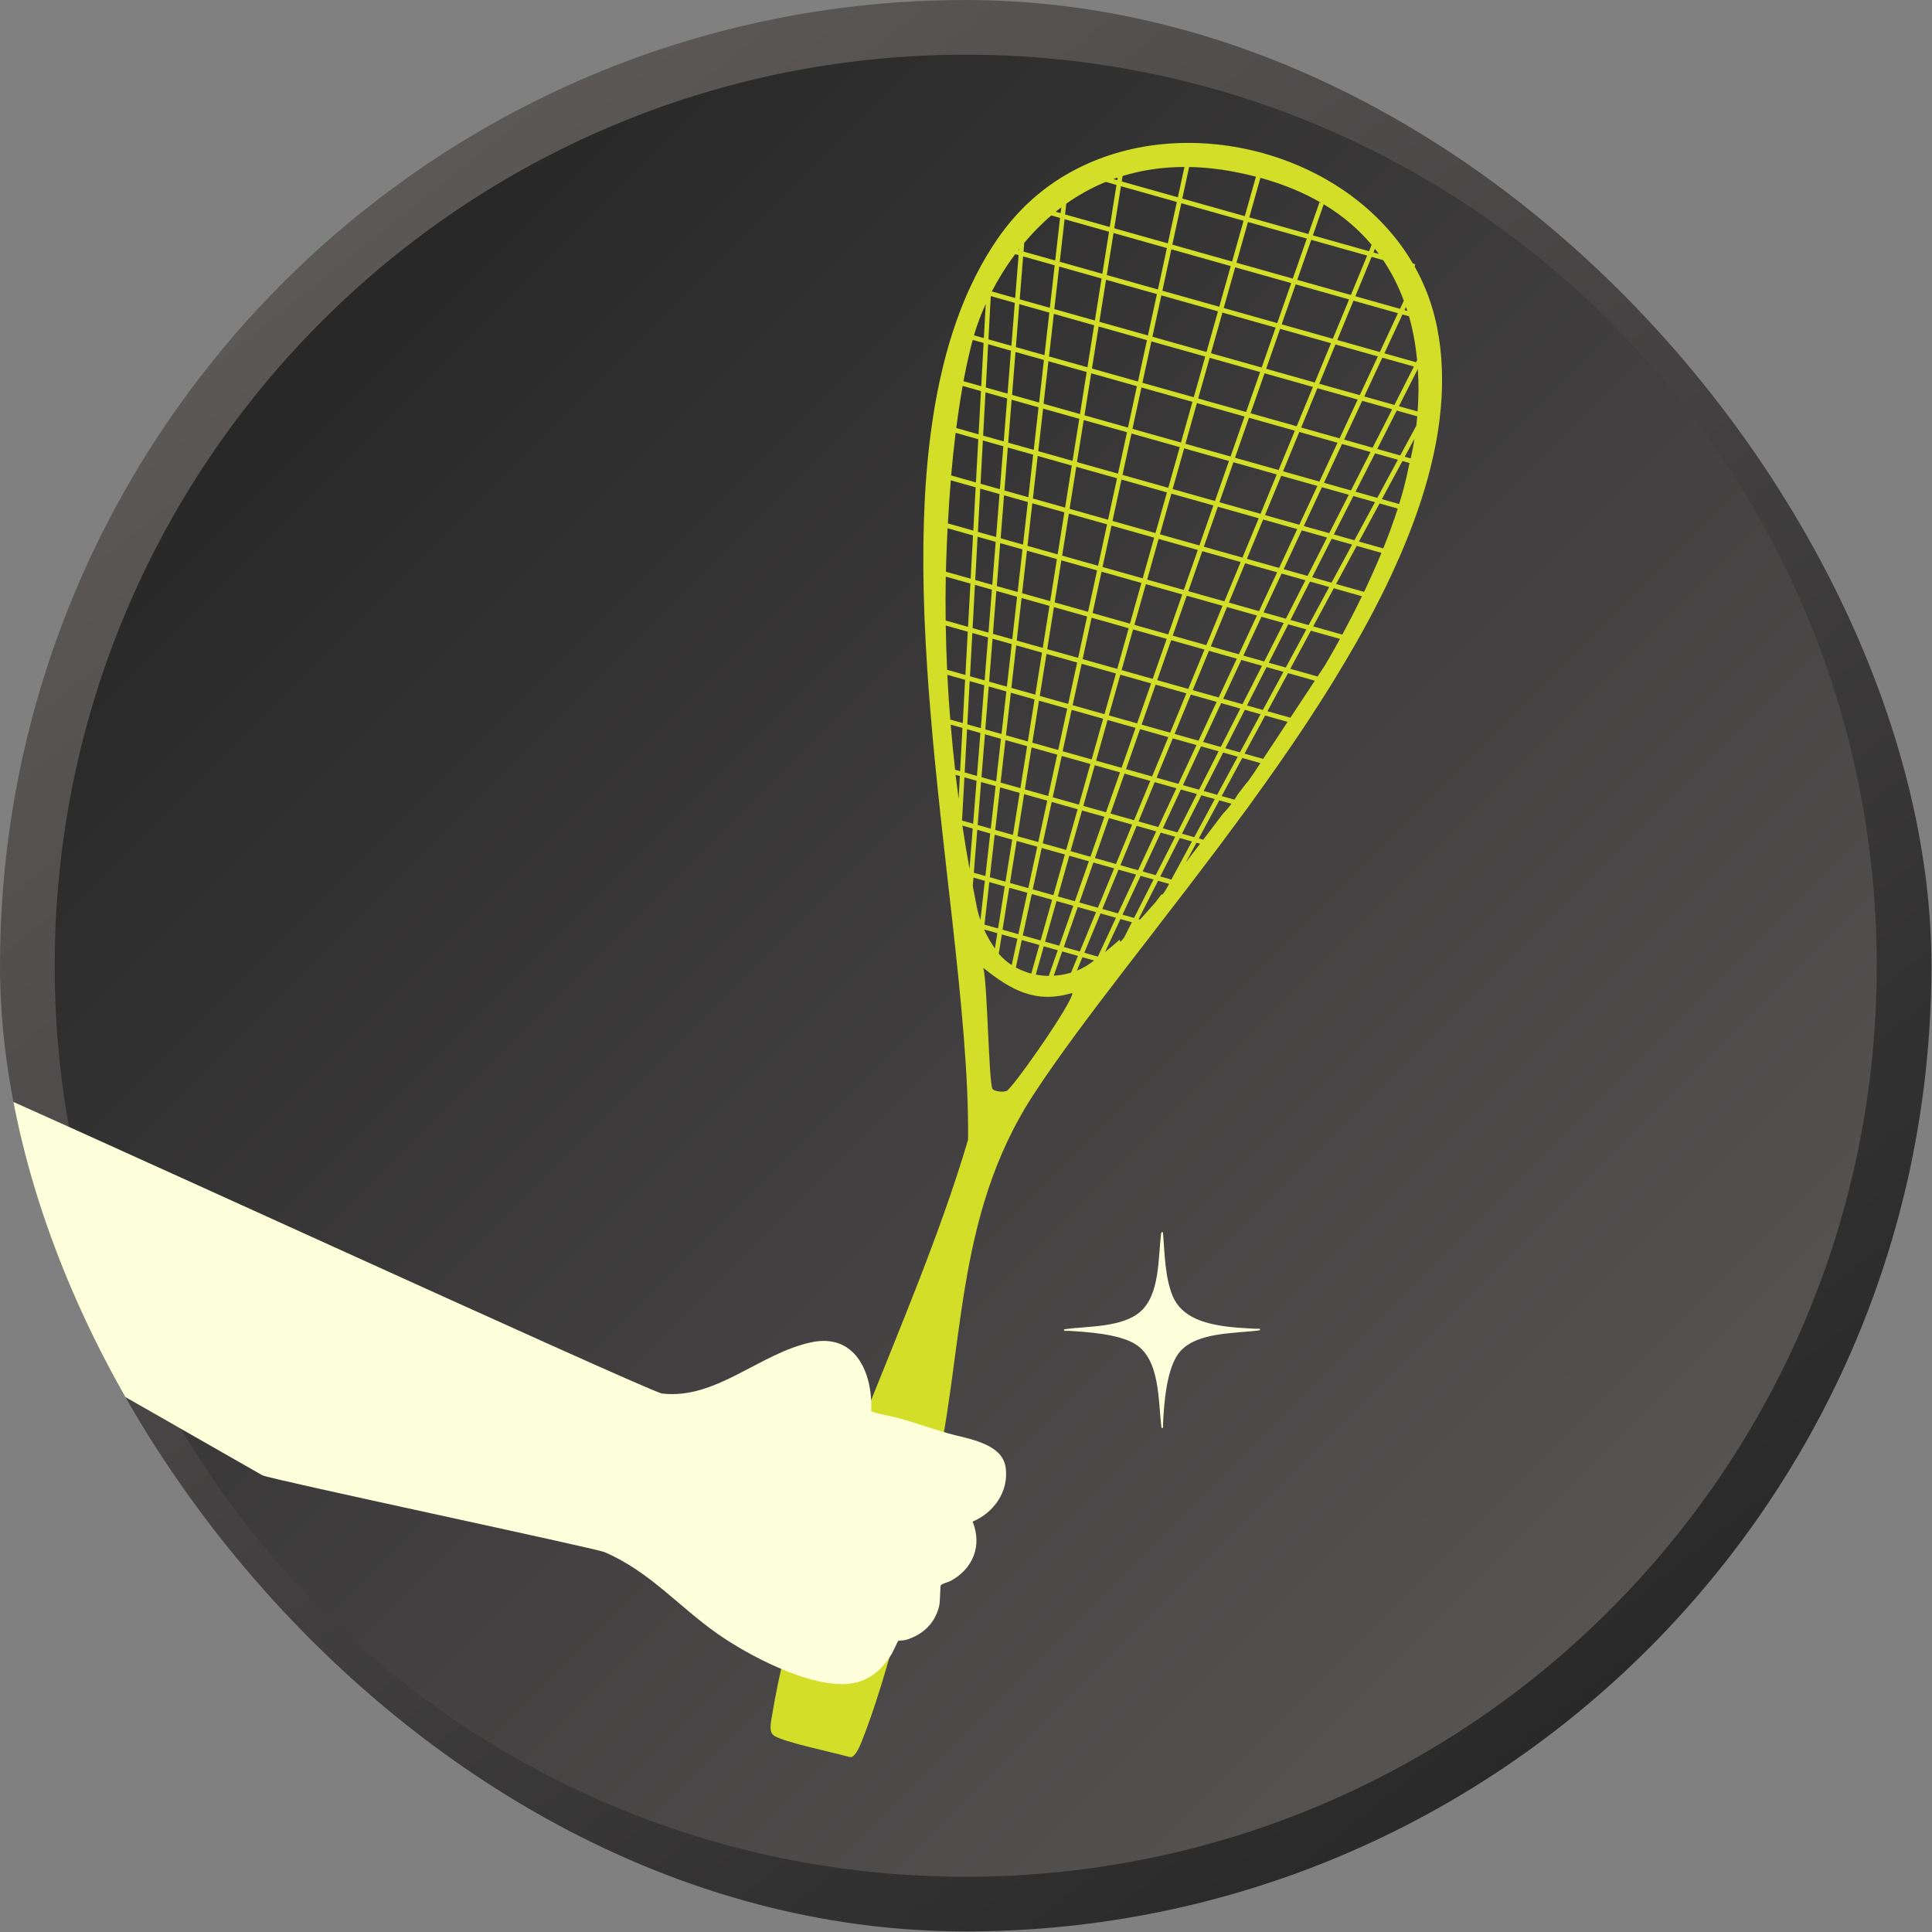
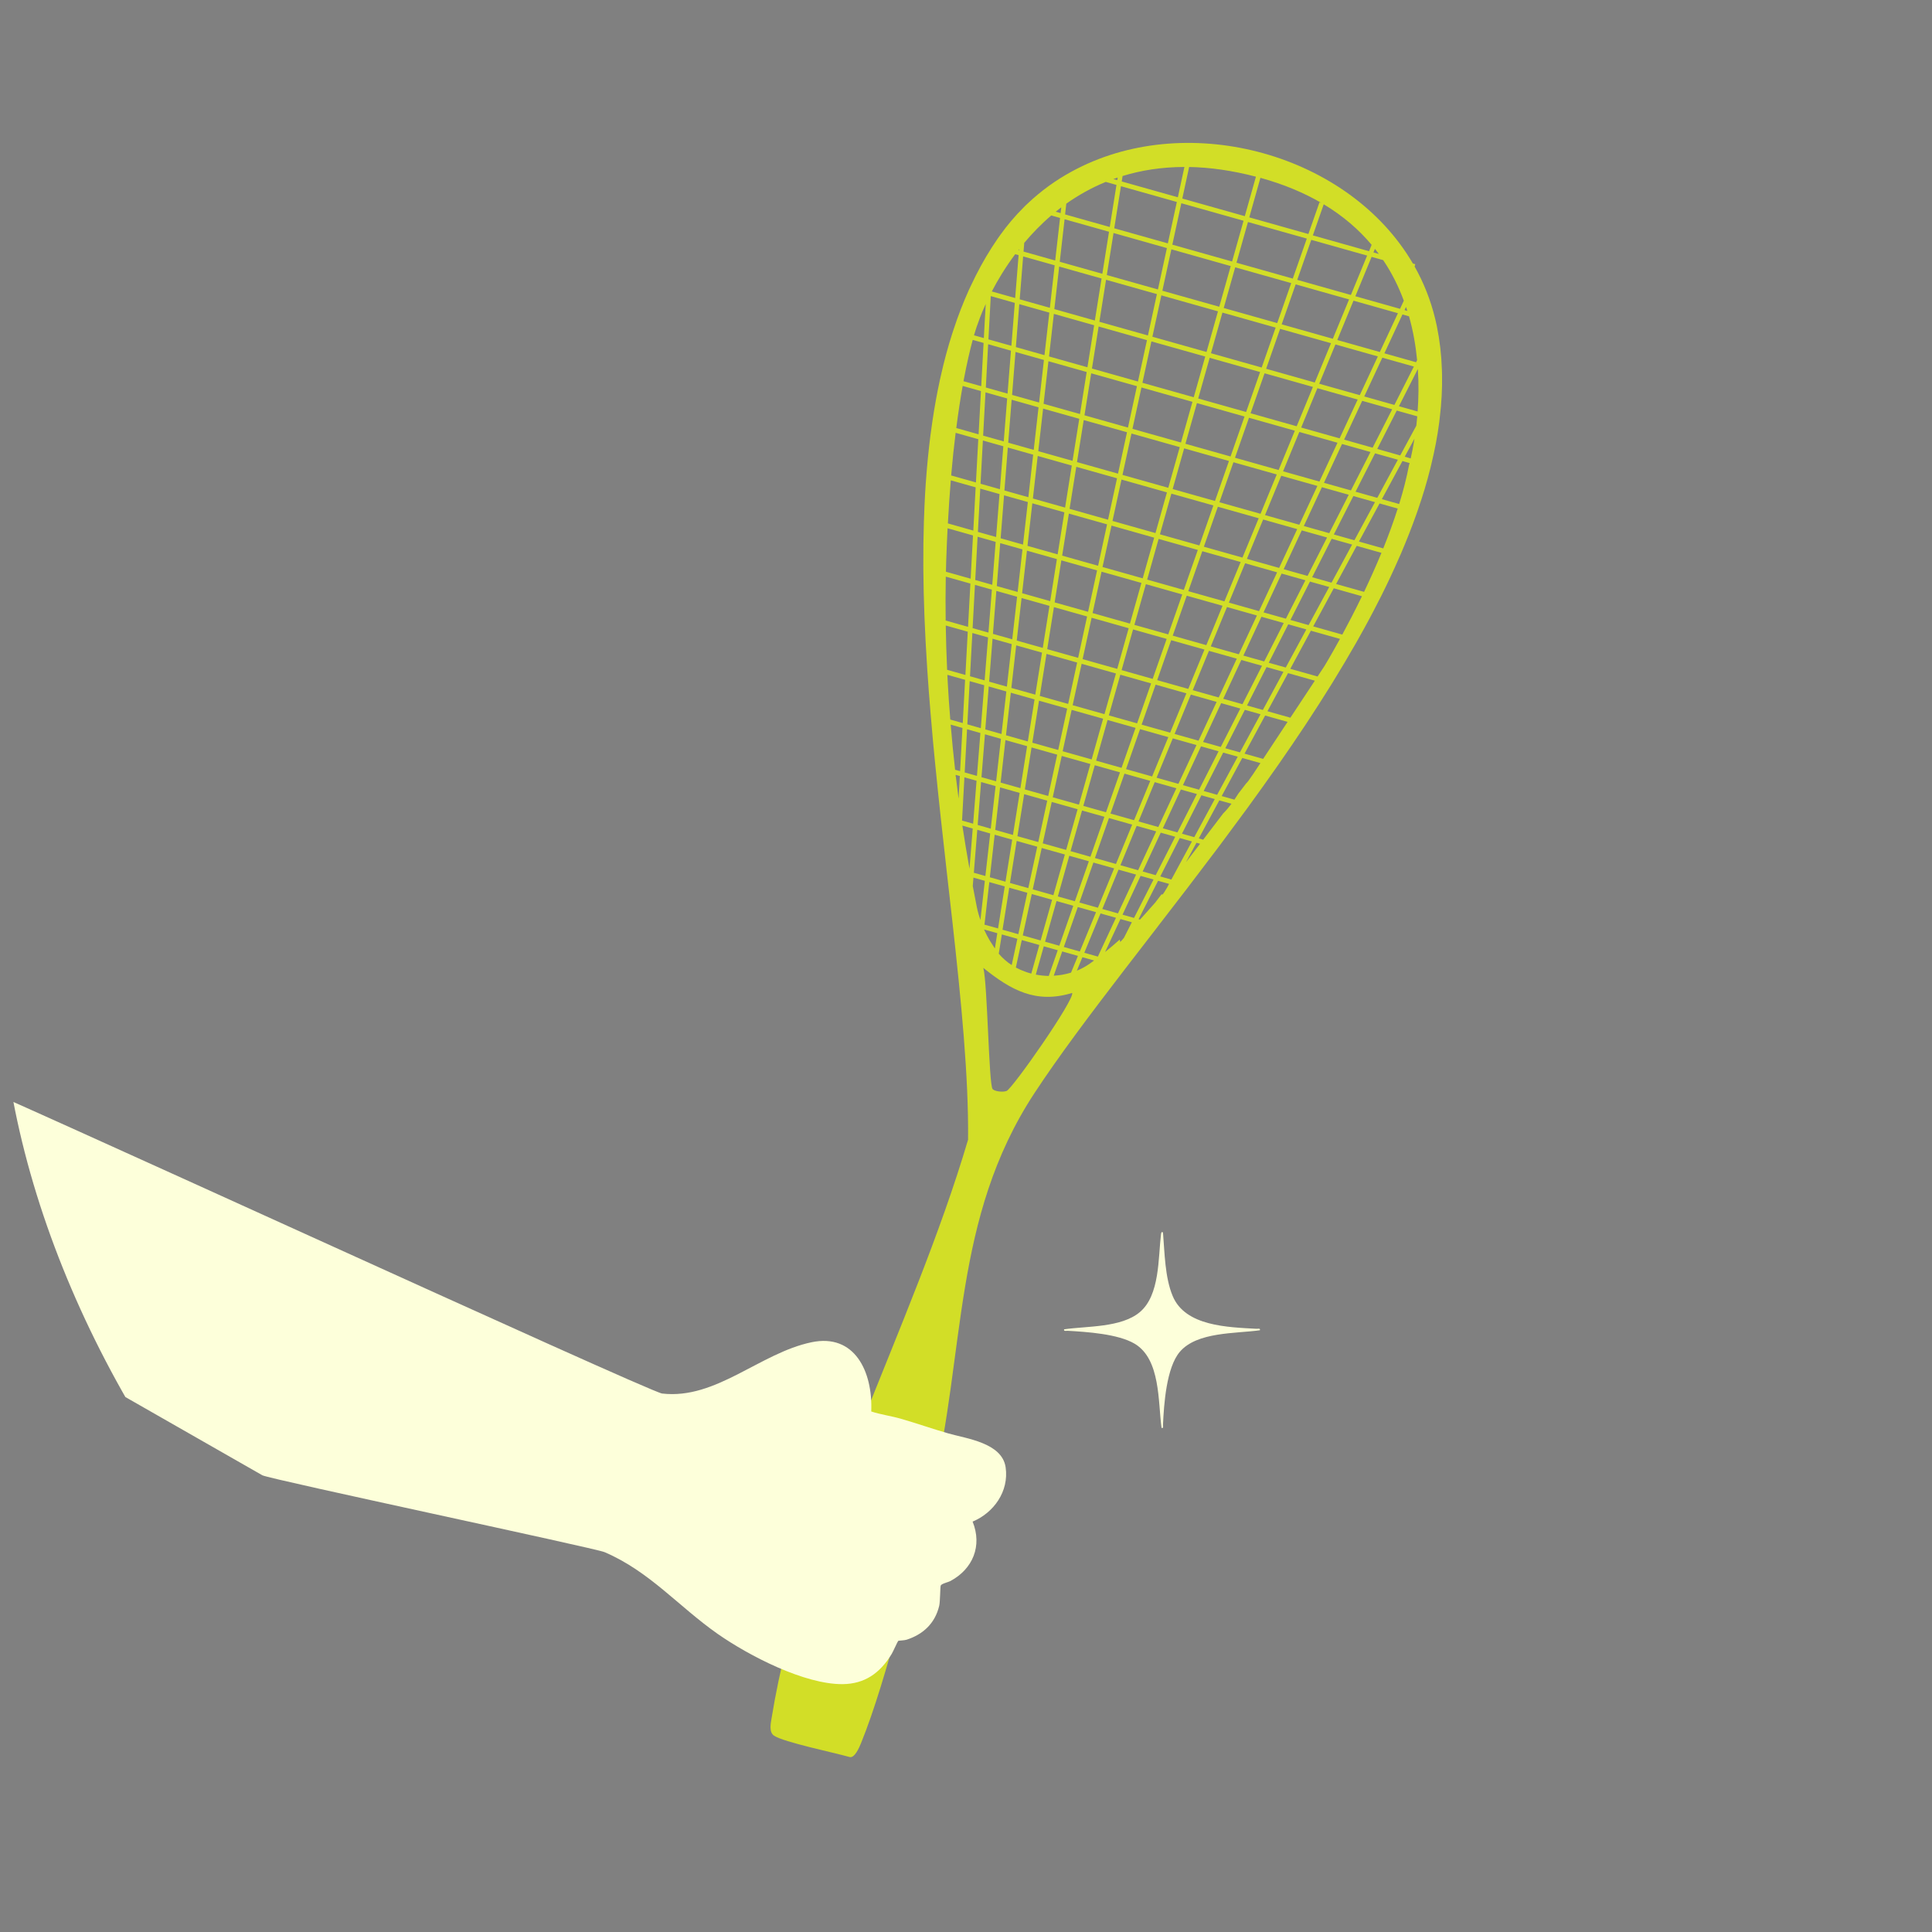
<svg xmlns="http://www.w3.org/2000/svg" width="69" height="69" viewBox="0 0 69 69" fill="none">
  <rect x="0" y="0" width="69" height="69" fill="#808080" stroke="none" />
  <g clip-path="url(#clip0_8388_57)">
-     <path d="M34.49 0.977C52.999 0.977 68.003 15.982 68.003 34.49C68.003 52.999 52.999 68.003 34.49 68.003C15.982 68.003 0.977 52.999 0.977 34.49C0.977 15.981 15.981 0.977 34.49 0.977Z" fill="url(#paint0_linear_8388_57)" stroke="url(#paint1_linear_8388_57)" stroke-width="1.953" />
    <g clip-path="url(#clip1_8388_57)">
-       <path d="M51.079 16.745C51.093 16.689 51.107 16.634 51.119 16.579C51.241 16.078 51.337 15.582 51.4 15.09C51.409 15.033 51.415 14.976 51.42 14.919C51.483 14.397 51.512 13.884 51.501 13.375C51.5 13.316 51.5 13.256 51.496 13.197C51.48 12.678 51.421 12.168 51.319 11.665C51.312 11.635 51.307 11.603 51.299 11.573C51.286 11.509 51.271 11.446 51.256 11.384C51.095 10.716 50.844 10.091 50.522 9.518L50.545 9.436L50.461 9.412C48.183 5.509 42.516 3.947 38.459 6.029C38.399 6.058 38.338 6.091 38.277 6.125C37.71 6.433 37.177 6.817 36.692 7.278C36.643 7.323 36.596 7.368 36.552 7.415C36.255 7.71 35.979 8.036 35.725 8.39C35.654 8.489 35.585 8.589 35.518 8.692C35.484 8.741 35.452 8.792 35.419 8.842C35.144 9.271 34.898 9.725 34.677 10.199C34.652 10.25 34.627 10.303 34.603 10.355C34.398 10.81 34.216 11.28 34.056 11.769C34.037 11.822 34.02 11.877 34.003 11.931C33.852 12.401 33.721 12.888 33.609 13.389C33.594 13.443 33.584 13.498 33.571 13.555C33.465 14.04 33.375 14.537 33.3 15.047C33.291 15.103 33.283 15.159 33.276 15.217C33.204 15.713 33.149 16.221 33.104 16.737C33.099 16.794 33.095 16.851 33.09 16.91C33.048 17.416 33.02 17.931 33.003 18.454C32.999 18.511 32.998 18.569 32.996 18.629C32.98 19.144 32.973 19.666 32.976 20.192C32.977 20.25 32.977 20.308 32.977 20.369C32.981 20.89 32.994 21.417 33.014 21.948C33.017 22.007 33.018 22.067 33.021 22.126C33.043 22.654 33.07 23.185 33.105 23.718C33.109 23.778 33.112 23.839 33.116 23.898C33.151 24.432 33.191 24.966 33.237 25.501C33.241 25.56 33.246 25.62 33.253 25.682C33.297 26.218 33.346 26.756 33.4 27.29C33.407 27.351 33.412 27.412 33.419 27.473C33.472 28.013 33.528 28.552 33.586 29.088C33.593 29.148 33.599 29.21 33.606 29.271C33.666 29.814 33.726 30.355 33.786 30.89C33.793 30.95 33.8 31.011 33.806 31.073C33.869 31.617 33.929 32.158 33.989 32.693C33.996 32.753 34.003 32.815 34.01 32.875C34.33 35.761 34.597 38.45 34.574 40.704C32.571 47.477 28.705 54.315 27.558 61.355C27.526 61.553 27.457 61.864 27.645 61.989C27.994 62.221 29.768 62.588 30.345 62.751C30.52 62.8 30.687 62.414 30.751 62.255C31.679 59.983 32.689 55.731 33.293 53.23C34.492 48.277 34.01 43.522 36.936 39.053C37.809 37.722 38.936 36.225 40.175 34.613C40.211 34.565 40.249 34.517 40.287 34.468C40.611 34.047 40.943 33.617 41.281 33.18C41.317 33.131 41.355 33.082 41.392 33.034C41.719 32.61 42.051 32.18 42.385 31.745C42.421 31.697 42.458 31.649 42.495 31.6C42.82 31.175 43.149 30.743 43.476 30.308C43.512 30.26 43.55 30.21 43.586 30.162C43.905 29.734 44.226 29.301 44.545 28.866C44.581 28.817 44.615 28.768 44.651 28.719C44.965 28.287 45.276 27.852 45.583 27.413C45.618 27.364 45.653 27.314 45.687 27.265C45.99 26.829 46.29 26.39 46.583 25.949C46.615 25.9 46.648 25.849 46.681 25.8C46.972 25.359 47.256 24.916 47.532 24.472C47.563 24.422 47.595 24.371 47.625 24.321C47.9 23.873 48.167 23.425 48.422 22.977C48.451 22.927 48.48 22.875 48.508 22.825C48.764 22.372 49.009 21.917 49.238 21.462C49.265 21.411 49.291 21.358 49.318 21.308C49.55 20.844 49.767 20.382 49.967 19.922C49.991 19.869 50.014 19.817 50.037 19.765C50.239 19.291 50.425 18.82 50.59 18.352C50.61 18.298 50.629 18.245 50.646 18.191C50.814 17.704 50.96 17.222 51.079 16.745ZM41.834 31.413L41.438 31.302L42.135 29.93L42.569 30.052L41.834 31.413ZM35.67 34.061L35.78 33.373L36.335 33.529L36.132 34.467C35.959 34.355 35.804 34.219 35.67 34.061ZM39.493 6.497L39.874 6.605L39.634 8.107L38.039 7.658L38.082 7.274C38.502 6.977 38.97 6.711 39.491 6.497L39.493 6.497ZM49.399 9.29C49.714 9.755 49.953 10.244 50.136 10.739L50.001 11.03L48.406 10.58L48.986 9.174L49.399 9.29ZM37.278 33.797L37.777 33.937L37.456 34.855C37.3 34.853 37.146 34.836 36.993 34.807L37.278 33.797ZM37.324 33.633L37.733 32.18L38.332 32.349L37.832 33.776L37.324 33.633ZM38.309 25.186L38.63 23.707L39.855 24.053L39.445 25.506L38.309 25.186ZM39.397 25.669L38.988 27.122L37.952 26.83L38.273 25.352L39.397 25.669ZM38.665 23.541L38.986 22.062L40.31 22.436L39.901 23.889L38.667 23.541L38.665 23.541ZM40.765 20.819L40.355 22.272L39.021 21.895L39.341 20.417L40.766 20.819L40.765 20.819ZM39.376 20.25L39.697 18.772L41.221 19.202L40.811 20.655L39.376 20.25ZM40.468 22.48L41.667 22.818L41.167 24.246L40.057 23.933L40.466 22.48L40.468 22.48ZM40.514 22.316L40.924 20.863L42.223 21.23L41.723 22.657L40.512 22.316L40.514 22.316ZM40.97 20.7L41.379 19.247L42.779 19.641L42.279 21.069L40.968 20.699L40.97 20.7ZM41.426 19.083L41.835 17.63L43.335 18.052L42.835 19.48L41.424 19.082L41.426 19.083ZM41.881 17.466L42.291 16.013L43.892 16.464L43.392 17.892L41.881 17.466ZM41.722 17.421L40.089 16.961L40.41 15.483L42.134 15.969L41.724 17.422L41.722 17.421ZM41.676 17.585L41.267 19.038L39.732 18.605L40.053 17.127L41.676 17.585ZM39.573 18.561L38.199 18.173L38.439 16.672L39.894 17.082L39.573 18.561ZM39.538 18.727L39.218 20.206L37.934 19.844L38.174 18.343L39.538 18.727ZM39.181 20.372L38.86 21.85L37.666 21.514L37.905 20.012L39.181 20.372ZM38.825 22.017L38.505 23.495L37.401 23.184L37.64 21.683L38.825 22.017ZM38.469 23.662L38.149 25.14L37.135 24.855L37.375 23.354L38.469 23.662ZM38.114 25.307L37.793 26.785L36.869 26.525L37.108 25.024L38.114 25.307ZM37.757 26.952L37.436 28.428L36.602 28.193L36.841 26.694L37.757 26.952ZM37.917 26.997L38.943 27.286L38.534 28.738L37.598 28.474L37.919 26.998L37.917 26.997ZM39.1 27.331L40 27.584L39.5 29.01L38.69 28.782L39.099 27.33L39.1 27.331ZM39.147 27.167L39.556 25.714L40.556 25.996L40.055 27.423L39.145 27.166L39.147 27.167ZM39.602 25.55L40.012 24.097L41.111 24.407L40.611 25.834L39.601 25.55L39.602 25.55ZM41.272 24.452L42.371 24.762L41.791 26.167L40.772 25.88L41.272 24.452ZM41.328 24.291L41.828 22.864L43.017 23.199L42.438 24.604L41.329 24.291L41.328 24.291ZM41.883 22.702L42.383 21.275L43.662 21.635L43.083 23.041L41.883 22.702ZM42.439 21.114L42.939 19.686L44.309 20.072L43.729 21.477L42.441 21.114L42.439 21.114ZM42.995 19.525L43.495 18.098L44.954 18.509L44.374 19.914L42.997 19.526L42.995 19.525ZM43.551 17.937L44.051 16.509L45.598 16.945L45.019 18.35L43.551 17.937ZM44.107 16.348L44.607 14.92L46.245 15.382L45.665 16.787L44.108 16.348L44.107 16.348ZM43.948 16.303L42.337 15.849L42.747 14.396L44.448 14.876L43.948 16.303ZM42.793 14.232L43.203 12.779L45.004 13.287L44.504 14.714L42.793 14.232ZM43.249 12.615L43.658 11.164L45.559 11.7L45.06 13.126L43.249 12.615ZM43.09 12.571L41.157 12.026L41.477 10.549L43.499 11.119L43.09 12.571ZM43.044 12.734L42.634 14.187L40.801 13.671L41.121 12.193L43.044 12.734ZM42.588 14.351L42.178 15.804L40.445 15.316L40.766 13.838L42.59 14.352L42.588 14.351ZM40.286 15.271L38.731 14.832L38.971 13.332L40.605 13.792L40.285 15.27L40.286 15.271ZM40.25 15.437L39.929 16.916L38.464 16.503L38.704 15.002L40.25 15.437ZM38.305 16.458L37.081 16.113L37.254 14.593L38.545 14.957L38.305 16.458ZM38.278 16.627L38.039 18.128L36.889 17.804L37.061 16.284L38.278 16.627ZM38.013 18.298L37.773 19.799L36.696 19.495L36.869 17.975L38.013 18.298ZM37.746 19.968L37.507 21.469L36.504 21.186L36.677 19.666L37.746 19.968ZM37.481 21.638L37.242 23.139L36.312 22.877L36.485 21.358L37.48 21.638L37.481 21.638ZM37.215 23.308L36.975 24.809L36.12 24.569L36.293 23.049L37.215 23.308ZM36.948 24.979L36.708 26.48L35.928 26.26L36.101 24.74L36.948 24.979ZM36.683 26.649L36.443 28.148L35.736 27.949L35.909 26.431L36.683 26.649ZM36.416 28.318L36.177 29.819L35.544 29.64L35.717 28.121L36.416 28.318ZM36.577 28.363L37.401 28.595L37.081 30.073L36.337 29.864L36.577 28.363ZM37.56 28.64L38.486 28.901L38.077 30.354L37.241 30.119L37.562 28.64L37.56 28.64ZM38.645 28.946L39.444 29.171L38.944 30.599L38.234 30.398L38.644 28.945L38.645 28.946ZM39.605 29.216L40.435 29.451L39.856 30.856L39.105 30.644L39.605 29.216ZM39.66 29.055L40.16 27.63L41.081 27.889L40.502 29.293L39.662 29.056L39.66 29.055ZM40.216 27.468L40.716 26.041L41.726 26.326L41.147 27.731L40.217 27.469L40.216 27.468ZM41.885 26.37L42.732 26.609L42.086 27.995L41.306 27.776L41.885 26.37ZM41.95 26.212L42.53 24.807L43.451 25.067L42.805 26.453L41.95 26.212ZM42.597 24.649L43.176 23.244L44.171 23.524L43.525 24.91L42.595 24.648L42.597 24.649ZM43.242 23.085L43.821 21.68L44.89 21.982L44.244 23.368L43.242 23.085ZM43.888 21.522L44.468 20.117L45.611 20.44L44.965 21.826L43.888 21.522ZM44.533 19.959L45.112 18.554L46.329 18.897L45.683 20.283L44.533 19.959ZM45.179 18.396L45.759 16.991L47.05 17.355L46.404 18.741L45.179 18.396ZM45.824 16.832L46.404 15.427L47.768 15.812L47.122 17.198L45.822 16.832L45.824 16.832ZM46.471 15.269L47.05 13.864L48.489 14.27L47.843 15.656L46.471 15.269ZM46.31 15.224L44.663 14.759L45.163 13.332L46.89 13.819L46.31 15.224ZM45.219 13.171L45.718 11.745L47.536 12.257L46.956 13.661L45.22 13.171L45.219 13.171ZM45.774 11.584L46.274 10.156L48.181 10.694L47.601 12.099L45.776 11.584L45.774 11.584ZM45.615 11.539L43.704 11L44.114 9.547L46.115 10.111L45.615 11.539ZM44.16 9.383L44.57 7.929L46.672 8.521L46.171 9.95L44.16 9.383ZM44.001 9.339L41.869 8.738L42.19 7.258L44.413 7.884L44.003 9.339L44.001 9.339ZM43.955 9.502L43.545 10.955L41.513 10.383L41.834 8.904L43.956 9.503L43.955 9.502ZM41.355 10.338L39.529 9.823L39.769 8.322L41.675 8.86L41.355 10.338ZM41.318 10.504L40.998 11.981L39.263 11.492L39.502 9.992L41.318 10.504ZM40.963 12.148L40.642 13.626L38.998 13.162L39.237 11.661L40.963 12.148ZM38.837 13.117L37.465 12.73L37.638 11.21L39.077 11.616L38.837 13.117ZM38.81 13.286L38.571 14.787L37.271 14.421L37.444 12.901L38.809 13.286L38.81 13.286ZM37.112 14.376L36.146 14.104L36.268 12.57L37.283 12.856L37.111 14.376L37.112 14.376ZM37.091 14.547L36.919 16.067L36.008 15.81L36.13 14.276L37.09 14.547L37.091 14.547ZM36.899 16.238L36.727 17.758L35.872 17.517L35.994 15.983L36.898 16.238L36.899 16.238ZM36.709 17.93L36.536 19.45L35.737 19.224L35.859 17.69L36.709 17.93ZM36.517 19.621L36.344 21.141L35.6 20.931L35.722 19.397L36.517 19.621ZM36.325 21.312L36.152 22.832L35.462 22.638L35.584 21.104L36.323 21.312L36.325 21.312ZM36.133 23.003L35.96 24.523L35.326 24.345L35.448 22.811L36.131 23.003L36.133 23.003ZM35.941 24.695L35.768 26.214L35.189 26.051L35.312 24.517L35.939 24.694L35.941 24.695ZM35.748 26.386L35.576 27.904L35.053 27.757L35.177 26.225L35.748 26.386ZM35.557 28.075L35.384 29.595L34.917 29.463L35.039 27.929L35.555 28.075L35.557 28.075ZM35.365 29.767L35.192 31.286L34.78 31.17L34.903 29.636L35.365 29.767ZM35.525 29.812L36.15 29.988L35.91 31.489L35.351 31.331L35.524 29.811L35.525 29.812ZM36.31 30.033L37.045 30.24L36.725 31.718L36.07 31.534L36.31 30.033ZM37.204 30.285L38.031 30.518L37.621 31.971L36.884 31.763L37.204 30.285ZM37.575 32.135L37.165 33.588L36.528 33.408L36.849 31.93L37.575 32.135ZM37.78 32.016L38.189 30.563L38.888 30.76L38.388 32.187L37.78 32.016ZM39.049 30.805L39.791 31.014L39.211 32.419L38.55 32.233L39.05 30.805L39.049 30.805ZM39.95 31.059L40.574 31.235L39.928 32.621L39.368 32.464L39.948 31.058L39.95 31.059ZM40.015 30.901L40.594 29.495L41.293 29.692L40.647 31.079L40.015 30.901ZM40.661 29.337L41.24 27.934L42.014 28.152L41.368 29.537L40.661 29.337ZM42.174 28.197L42.746 28.358L42.051 29.729L41.529 29.582L42.174 28.197ZM42.248 28.041L42.894 26.655L43.521 26.832L42.824 28.204L42.246 28.041L42.248 28.041ZM42.967 26.499L43.613 25.112L44.297 25.305L43.599 26.677L42.965 26.498L42.967 26.499ZM43.687 24.956L44.333 23.57L45.072 23.778L44.374 25.15L43.685 24.956L43.687 24.956ZM44.406 23.414L45.052 22.027L45.847 22.251L45.15 23.623L44.406 23.414ZM45.126 21.871L45.772 20.485L46.622 20.724L45.925 22.096L45.126 21.871ZM45.845 20.329L46.491 18.942L47.395 19.197L46.698 20.569L45.843 20.328L45.845 20.329ZM46.565 18.786L47.211 17.4L48.17 17.67L47.473 19.042L46.563 18.786L46.565 18.786ZM47.284 17.244L47.93 15.857L48.946 16.143L48.248 17.515L47.282 17.243L47.284 17.244ZM48.004 15.701L48.65 14.315L49.721 14.617L49.023 15.989L48.002 15.701L48.004 15.701ZM48.723 14.159L49.369 12.774L50.495 13.091L49.8 14.462L48.723 14.159ZM48.563 14.113L47.115 13.705L47.694 12.302L49.209 12.729L48.563 14.113ZM47.76 12.143L48.339 10.738L49.926 11.186L49.28 12.572L47.76 12.143ZM48.246 10.535L46.33 9.995L46.831 8.566L48.826 9.128L48.246 10.535ZM46.888 8.405L47.276 7.296C47.977 7.717 48.538 8.209 48.987 8.744L48.894 8.972L46.889 8.407L46.888 8.405ZM47.125 7.224L46.728 8.358L44.617 7.763L45.015 6.351C45.858 6.584 46.579 6.889 47.198 7.251L47.126 7.226L47.125 7.224ZM44.457 7.72L42.225 7.091L42.469 5.964C43.199 5.977 43.993 6.086 44.855 6.31L44.457 7.72ZM42.066 7.046L40.062 6.481L40.092 6.286C40.752 6.083 41.486 5.965 42.301 5.963L42.066 7.046ZM42.03 7.213L41.709 8.692L39.794 8.153L40.034 6.65L42.03 7.213ZM39.608 8.277L39.369 9.778L37.848 9.349L38.021 7.83L39.608 8.277ZM39.342 9.947L39.102 11.447L37.655 11.039L37.828 9.52L39.342 9.947ZM37.495 10.993L36.418 10.69L36.541 9.158L37.667 9.475L37.495 10.993ZM37.476 11.165L37.303 12.684L36.281 12.396L36.403 10.863L37.474 11.164L37.476 11.165ZM36.121 12.351L35.301 12.12L35.385 10.575L36.243 10.817L36.121 12.351ZM36.106 12.524L35.984 14.058L35.208 13.839L35.291 12.294L36.106 12.524ZM35.97 14.231L35.848 15.765L35.112 15.558L35.196 14.013L35.968 14.23L35.97 14.231ZM35.833 15.938L35.711 17.472L35.019 17.277L35.103 15.732L35.833 15.938ZM35.697 17.645L35.575 19.179L34.925 18.996L35.009 17.451L35.697 17.645ZM35.56 19.352L35.438 20.886L34.83 20.714L34.914 19.169L35.56 19.352ZM35.424 21.058L35.302 22.593L34.736 22.433L34.82 20.888L35.424 21.058ZM35.288 22.765L35.165 24.299L34.643 24.152L34.727 22.607L35.288 22.765ZM35.151 24.472L35.029 26.006L34.548 25.87L34.632 24.326L35.151 24.472ZM35.014 26.179L34.891 27.711L34.453 27.587L34.538 26.045L35.014 26.179ZM34.877 27.884L34.755 29.418L34.359 29.306L34.443 27.761L34.877 27.884ZM34.37 29.486L34.74 29.591L34.625 31.027C34.533 30.515 34.448 30.002 34.37 29.486ZM34.741 31.651L34.766 31.343L35.173 31.458L35.015 32.858C34.916 32.574 34.883 32.375 34.883 32.375C34.835 32.133 34.789 31.893 34.743 31.651L34.741 31.651ZM35.333 31.503L35.884 31.658L35.645 33.159L35.16 33.023L35.333 31.503ZM36.045 31.704L36.69 31.885L36.369 33.364L35.805 33.205L36.045 31.704ZM36.28 34.557L36.492 33.573L37.119 33.75L36.832 34.771C36.821 34.767 36.808 34.764 36.797 34.761L36.775 34.755C36.73 34.742 36.684 34.729 36.641 34.712C36.516 34.669 36.395 34.616 36.28 34.555L36.28 34.557ZM37.633 34.848L37.936 33.98L38.498 34.139L38.251 34.737C38.05 34.799 37.84 34.836 37.632 34.846L37.633 34.848ZM37.993 33.821L38.493 32.394L39.144 32.577L38.565 33.982L37.993 33.821ZM39.305 32.623L39.856 32.778L39.21 34.164L38.725 34.028L39.305 32.623ZM40.016 32.823L40.423 32.938L40.142 33.492C40.098 33.55 40.052 33.602 40.007 33.643L39.992 33.555C39.822 33.709 39.646 33.856 39.467 34L40.016 32.823ZM40.09 32.667L40.736 31.281L41.198 31.411L40.501 32.783L40.09 32.667ZM40.809 31.125L41.455 29.738L41.972 29.884L41.275 31.256L40.807 31.124L40.809 31.125ZM42.213 29.775L42.908 28.404L43.385 28.538L42.652 29.899L42.213 29.775ZM42.988 28.25L43.685 26.878L44.205 27.024L43.469 28.386L42.988 28.25ZM43.761 26.723L44.459 25.351L45.019 25.509L44.284 26.87L43.761 26.723ZM44.536 25.196L45.234 23.824L45.837 23.994L45.102 25.355L44.536 25.196ZM45.312 23.669L46.009 22.297L46.655 22.479L45.92 23.84L45.312 23.669ZM46.087 22.142L46.784 20.77L47.472 20.964L46.736 22.325L46.087 22.142ZM46.862 20.615L47.559 19.243L48.29 19.449L47.554 20.81L46.862 20.615ZM47.637 19.088L48.334 17.716L49.106 17.934L48.371 19.295L47.635 19.088L47.637 19.088ZM48.412 17.561L49.109 16.19L49.924 16.419L49.189 17.78L48.412 17.561ZM49.187 16.035L49.884 14.663L50.617 14.869C50.606 14.985 50.594 15.095 50.583 15.203L50.008 16.266L49.189 16.035L49.187 16.035ZM50.517 15.667C50.47 15.967 50.419 16.207 50.382 16.372L50.169 16.311L50.517 15.667ZM49.962 14.508L50.637 13.178C50.674 13.723 50.663 14.241 50.629 14.696L49.962 14.508ZM50.611 12.862L50.573 12.937L49.442 12.618L50.088 11.231L50.322 11.297C50.473 11.826 50.562 12.355 50.611 12.862ZM50.162 11.075L50.214 10.963C50.23 11.01 50.247 11.057 50.263 11.104L50.162 11.075ZM49.245 9.07L49.051 9.015L49.105 8.887C49.153 8.948 49.199 9.007 49.245 9.07ZM39.917 6.341L39.903 6.434L39.762 6.395C39.813 6.376 39.866 6.359 39.917 6.341ZM37.903 7.405L37.879 7.611L37.703 7.561C37.767 7.509 37.835 7.457 37.903 7.405ZM37.859 7.784L37.686 9.304L36.555 8.985L36.58 8.673C36.861 8.339 37.179 8.008 37.545 7.695L37.859 7.784ZM36.396 8.899L36.393 8.939L36.369 8.933C36.378 8.921 36.388 8.911 36.396 8.899ZM36.258 9.078L36.379 9.112L36.256 10.644L35.422 10.409C35.625 10.017 35.901 9.554 36.257 9.078L36.258 9.078ZM34.934 11.525C34.934 11.525 35.018 11.262 35.205 10.855L35.137 12.074L34.786 11.975C34.876 11.668 34.934 11.525 34.934 11.525ZM34.74 12.139L35.128 12.248L35.044 13.793L34.41 13.614C34.532 12.964 34.648 12.477 34.74 12.139ZM34.38 13.783L35.034 13.967L34.95 15.512L34.153 15.287C34.226 14.716 34.304 14.214 34.381 13.783L34.38 13.783ZM34.13 15.458L34.939 15.686L34.855 17.23L33.97 16.981C34.018 16.427 34.072 15.919 34.13 15.458ZM33.956 17.154L34.845 17.405L34.761 18.95L33.853 18.693C33.882 18.145 33.918 17.633 33.957 17.154L33.956 17.154ZM33.793 20.042C33.807 19.634 33.823 19.242 33.842 18.867L34.75 19.123L34.666 20.668L33.783 20.419C33.786 20.293 33.789 20.168 33.793 20.042ZM33.778 20.594L34.657 20.842L34.573 22.387L33.774 22.162C33.767 21.64 33.768 21.117 33.778 20.594ZM33.775 22.339L34.563 22.561L34.479 24.106L33.826 23.922C33.801 23.395 33.786 22.867 33.777 22.339L33.775 22.339ZM33.85 24.404C33.844 24.303 33.838 24.203 33.834 24.101L34.468 24.279L34.384 25.824L33.939 25.699C33.903 25.268 33.873 24.837 33.85 24.404ZM33.953 25.88L34.374 25.998L34.289 27.541L34.111 27.491C34.05 26.956 33.997 26.419 33.953 25.88ZM34.28 27.715L34.236 28.522C34.231 28.485 34.226 28.448 34.221 28.411C34.192 28.186 34.164 27.96 34.137 27.734L34.128 27.742L34.133 27.688C34.133 27.688 34.132 27.679 34.132 27.674L34.28 27.715ZM35.146 33.196L35.618 33.328L35.531 33.875C35.508 33.84 35.485 33.806 35.463 33.768C35.379 33.647 35.306 33.522 35.244 33.402C35.207 33.331 35.175 33.262 35.144 33.195L35.146 33.196ZM35.947 38.963C35.808 39.016 35.521 38.977 35.451 38.896C35.312 38.733 35.269 35.119 35.118 34.567C36.103 35.359 36.991 35.859 38.293 35.462C38.378 35.709 36.159 38.885 35.946 38.965L35.947 38.963ZM38.936 34.404L38.935 34.403C38.935 34.403 38.932 34.408 38.928 34.41C38.78 34.515 38.624 34.6 38.459 34.667L38.658 34.186L39.075 34.303C39.046 34.325 39.017 34.347 38.988 34.367C38.971 34.38 38.954 34.391 38.936 34.404ZM40.663 32.829L41.36 31.457L41.753 31.567L41.681 31.701C41.596 31.841 41.535 31.943 41.514 31.949C41.509 31.951 41.498 31.947 41.485 31.938L41.276 32.211L41.265 32.227L40.885 32.654C40.83 32.718 40.772 32.782 40.714 32.843L40.665 32.829L40.663 32.829ZM42.354 30.796L42.731 30.098L42.86 30.134L42.354 30.796ZM43.681 29.057L42.971 29.989L42.814 29.944L43.547 28.584L43.981 28.706C43.887 28.832 43.783 28.957 43.68 29.057L43.681 29.057ZM44.72 27.695C44.619 27.848 44.541 27.952 44.505 27.979L44.217 28.356L44.215 28.361C44.178 28.421 44.135 28.488 44.086 28.559L43.631 28.431L44.367 27.07L45.015 27.253L44.722 27.695L44.72 27.695ZM45.112 27.103L44.448 26.916L45.183 25.555L45.985 25.781L45.112 27.103ZM46.084 25.632L45.266 25.401L46.001 24.04L46.959 24.31L46.085 25.632L46.084 25.632ZM47.304 23.785L47.056 24.161L46.082 23.886L46.817 22.525L47.856 22.818C47.528 23.418 47.304 23.785 47.304 23.785ZM47.939 22.664L46.9 22.371L47.635 21.01L48.641 21.294C48.39 21.813 48.147 22.279 47.939 22.664ZM48.716 21.138L47.718 20.857L48.453 19.495L49.338 19.745C49.136 20.232 48.924 20.701 48.717 21.138L48.716 21.138ZM49.402 19.586L48.534 19.341L49.27 17.98L49.919 18.163C49.766 18.642 49.59 19.121 49.402 19.586ZM49.352 17.827L50.088 16.465L50.343 16.538C50.33 16.587 50.322 16.613 50.322 16.613C50.236 17.066 50.116 17.533 49.97 18.001L49.352 17.827Z" fill="#D2DE27" />
+       <path d="M51.079 16.745C51.093 16.689 51.107 16.634 51.119 16.579C51.241 16.078 51.337 15.582 51.4 15.09C51.409 15.033 51.415 14.976 51.42 14.919C51.483 14.397 51.512 13.884 51.501 13.375C51.5 13.316 51.5 13.256 51.496 13.197C51.48 12.678 51.421 12.168 51.319 11.665C51.312 11.635 51.307 11.603 51.299 11.573C51.286 11.509 51.271 11.446 51.256 11.384C51.095 10.716 50.844 10.091 50.522 9.518L50.545 9.436L50.461 9.412C48.183 5.509 42.516 3.947 38.459 6.029C38.399 6.058 38.338 6.091 38.277 6.125C37.71 6.433 37.177 6.817 36.692 7.278C36.643 7.323 36.596 7.368 36.552 7.415C36.255 7.71 35.979 8.036 35.725 8.39C35.654 8.489 35.585 8.589 35.518 8.692C35.484 8.741 35.452 8.792 35.419 8.842C35.144 9.271 34.898 9.725 34.677 10.199C34.652 10.25 34.627 10.303 34.603 10.355C34.398 10.81 34.216 11.28 34.056 11.769C34.037 11.822 34.02 11.877 34.003 11.931C33.852 12.401 33.721 12.888 33.609 13.389C33.594 13.443 33.584 13.498 33.571 13.555C33.465 14.04 33.375 14.537 33.3 15.047C33.291 15.103 33.283 15.159 33.276 15.217C33.204 15.713 33.149 16.221 33.104 16.737C33.099 16.794 33.095 16.851 33.09 16.91C33.048 17.416 33.02 17.931 33.003 18.454C32.999 18.511 32.998 18.569 32.996 18.629C32.98 19.144 32.973 19.666 32.976 20.192C32.977 20.25 32.977 20.308 32.977 20.369C32.981 20.89 32.994 21.417 33.014 21.948C33.017 22.007 33.018 22.067 33.021 22.126C33.043 22.654 33.07 23.185 33.105 23.718C33.109 23.778 33.112 23.839 33.116 23.898C33.151 24.432 33.191 24.966 33.237 25.501C33.241 25.56 33.246 25.62 33.253 25.682C33.297 26.218 33.346 26.756 33.4 27.29C33.407 27.351 33.412 27.412 33.419 27.473C33.472 28.013 33.528 28.552 33.586 29.088C33.593 29.148 33.599 29.21 33.606 29.271C33.666 29.814 33.726 30.355 33.786 30.89C33.793 30.95 33.8 31.011 33.806 31.073C33.869 31.617 33.929 32.158 33.989 32.693C33.996 32.753 34.003 32.815 34.01 32.875C34.33 35.761 34.597 38.45 34.574 40.704C32.571 47.477 28.705 54.315 27.558 61.355C27.526 61.553 27.457 61.864 27.645 61.989C27.994 62.221 29.768 62.588 30.345 62.751C30.52 62.8 30.687 62.414 30.751 62.255C31.679 59.983 32.689 55.731 33.293 53.23C34.492 48.277 34.01 43.522 36.936 39.053C37.809 37.722 38.936 36.225 40.175 34.613C40.211 34.565 40.249 34.517 40.287 34.468C40.611 34.047 40.943 33.617 41.281 33.18C41.317 33.131 41.355 33.082 41.392 33.034C41.719 32.61 42.051 32.18 42.385 31.745C42.421 31.697 42.458 31.649 42.495 31.6C42.82 31.175 43.149 30.743 43.476 30.308C43.512 30.26 43.55 30.21 43.586 30.162C43.905 29.734 44.226 29.301 44.545 28.866C44.581 28.817 44.615 28.768 44.651 28.719C44.965 28.287 45.276 27.852 45.583 27.413C45.618 27.364 45.653 27.314 45.687 27.265C45.99 26.829 46.29 26.39 46.583 25.949C46.615 25.9 46.648 25.849 46.681 25.8C46.972 25.359 47.256 24.916 47.532 24.472C47.563 24.422 47.595 24.371 47.625 24.321C47.9 23.873 48.167 23.425 48.422 22.977C48.451 22.927 48.48 22.875 48.508 22.825C48.764 22.372 49.009 21.917 49.238 21.462C49.265 21.411 49.291 21.358 49.318 21.308C49.55 20.844 49.767 20.382 49.967 19.922C49.991 19.869 50.014 19.817 50.037 19.765C50.239 19.291 50.425 18.82 50.59 18.352C50.61 18.298 50.629 18.245 50.646 18.191C50.814 17.704 50.96 17.222 51.079 16.745ZM41.834 31.413L41.438 31.302L42.135 29.93L42.569 30.052L41.834 31.413ZM35.67 34.061L35.78 33.373L36.335 33.529L36.132 34.467C35.959 34.355 35.804 34.219 35.67 34.061ZM39.493 6.497L39.874 6.605L39.634 8.107L38.039 7.658L38.082 7.274C38.502 6.977 38.97 6.711 39.491 6.497L39.493 6.497ZM49.399 9.29C49.714 9.755 49.953 10.244 50.136 10.739L50.001 11.03L48.406 10.58L48.986 9.174L49.399 9.29ZM37.278 33.797L37.777 33.937L37.456 34.855C37.3 34.853 37.146 34.836 36.993 34.807L37.278 33.797ZM37.324 33.633L37.733 32.18L38.332 32.349L37.832 33.776L37.324 33.633ZM38.309 25.186L38.63 23.707L39.855 24.053L39.445 25.506L38.309 25.186ZM39.397 25.669L38.988 27.122L37.952 26.83L38.273 25.352L39.397 25.669ZM38.665 23.541L38.986 22.062L40.31 22.436L39.901 23.889L38.667 23.541L38.665 23.541ZM40.765 20.819L40.355 22.272L39.021 21.895L39.341 20.417L40.766 20.819L40.765 20.819ZM39.376 20.25L39.697 18.772L41.221 19.202L40.811 20.655L39.376 20.25ZM40.468 22.48L41.667 22.818L41.167 24.246L40.057 23.933L40.466 22.48L40.468 22.48ZM40.514 22.316L40.924 20.863L42.223 21.23L41.723 22.657L40.512 22.316L40.514 22.316ZM40.97 20.7L41.379 19.247L42.779 19.641L42.279 21.069L40.968 20.699L40.97 20.7ZM41.426 19.083L41.835 17.63L43.335 18.052L42.835 19.48L41.424 19.082L41.426 19.083ZM41.881 17.466L42.291 16.013L43.892 16.464L43.392 17.892L41.881 17.466ZM41.722 17.421L40.089 16.961L40.41 15.483L42.134 15.969L41.724 17.422L41.722 17.421ZM41.676 17.585L41.267 19.038L39.732 18.605L40.053 17.127L41.676 17.585ZM39.573 18.561L38.199 18.173L38.439 16.672L39.894 17.082L39.573 18.561ZM39.538 18.727L39.218 20.206L37.934 19.844L38.174 18.343L39.538 18.727ZM39.181 20.372L38.86 21.85L37.666 21.514L37.905 20.012L39.181 20.372ZM38.825 22.017L38.505 23.495L37.401 23.184L37.64 21.683L38.825 22.017ZM38.469 23.662L38.149 25.14L37.135 24.855L37.375 23.354L38.469 23.662ZM38.114 25.307L37.793 26.785L36.869 26.525L37.108 25.024L38.114 25.307ZM37.757 26.952L37.436 28.428L36.602 28.193L36.841 26.694L37.757 26.952ZL38.943 27.286L38.534 28.738L37.598 28.474L37.919 26.998L37.917 26.997ZM39.1 27.331L40 27.584L39.5 29.01L38.69 28.782L39.099 27.33L39.1 27.331ZM39.147 27.167L39.556 25.714L40.556 25.996L40.055 27.423L39.145 27.166L39.147 27.167ZM39.602 25.55L40.012 24.097L41.111 24.407L40.611 25.834L39.601 25.55L39.602 25.55ZM41.272 24.452L42.371 24.762L41.791 26.167L40.772 25.88L41.272 24.452ZM41.328 24.291L41.828 22.864L43.017 23.199L42.438 24.604L41.329 24.291L41.328 24.291ZM41.883 22.702L42.383 21.275L43.662 21.635L43.083 23.041L41.883 22.702ZM42.439 21.114L42.939 19.686L44.309 20.072L43.729 21.477L42.441 21.114L42.439 21.114ZM42.995 19.525L43.495 18.098L44.954 18.509L44.374 19.914L42.997 19.526L42.995 19.525ZM43.551 17.937L44.051 16.509L45.598 16.945L45.019 18.35L43.551 17.937ZM44.107 16.348L44.607 14.92L46.245 15.382L45.665 16.787L44.108 16.348L44.107 16.348ZM43.948 16.303L42.337 15.849L42.747 14.396L44.448 14.876L43.948 16.303ZM42.793 14.232L43.203 12.779L45.004 13.287L44.504 14.714L42.793 14.232ZM43.249 12.615L43.658 11.164L45.559 11.7L45.06 13.126L43.249 12.615ZM43.09 12.571L41.157 12.026L41.477 10.549L43.499 11.119L43.09 12.571ZM43.044 12.734L42.634 14.187L40.801 13.671L41.121 12.193L43.044 12.734ZM42.588 14.351L42.178 15.804L40.445 15.316L40.766 13.838L42.59 14.352L42.588 14.351ZM40.286 15.271L38.731 14.832L38.971 13.332L40.605 13.792L40.285 15.27L40.286 15.271ZM40.25 15.437L39.929 16.916L38.464 16.503L38.704 15.002L40.25 15.437ZM38.305 16.458L37.081 16.113L37.254 14.593L38.545 14.957L38.305 16.458ZM38.278 16.627L38.039 18.128L36.889 17.804L37.061 16.284L38.278 16.627ZM38.013 18.298L37.773 19.799L36.696 19.495L36.869 17.975L38.013 18.298ZM37.746 19.968L37.507 21.469L36.504 21.186L36.677 19.666L37.746 19.968ZM37.481 21.638L37.242 23.139L36.312 22.877L36.485 21.358L37.48 21.638L37.481 21.638ZM37.215 23.308L36.975 24.809L36.12 24.569L36.293 23.049L37.215 23.308ZM36.948 24.979L36.708 26.48L35.928 26.26L36.101 24.74L36.948 24.979ZM36.683 26.649L36.443 28.148L35.736 27.949L35.909 26.431L36.683 26.649ZM36.416 28.318L36.177 29.819L35.544 29.64L35.717 28.121L36.416 28.318ZM36.577 28.363L37.401 28.595L37.081 30.073L36.337 29.864L36.577 28.363ZM37.56 28.64L38.486 28.901L38.077 30.354L37.241 30.119L37.562 28.64L37.56 28.64ZM38.645 28.946L39.444 29.171L38.944 30.599L38.234 30.398L38.644 28.945L38.645 28.946ZM39.605 29.216L40.435 29.451L39.856 30.856L39.105 30.644L39.605 29.216ZM39.66 29.055L40.16 27.63L41.081 27.889L40.502 29.293L39.662 29.056L39.66 29.055ZM40.216 27.468L40.716 26.041L41.726 26.326L41.147 27.731L40.217 27.469L40.216 27.468ZM41.885 26.37L42.732 26.609L42.086 27.995L41.306 27.776L41.885 26.37ZM41.95 26.212L42.53 24.807L43.451 25.067L42.805 26.453L41.95 26.212ZM42.597 24.649L43.176 23.244L44.171 23.524L43.525 24.91L42.595 24.648L42.597 24.649ZM43.242 23.085L43.821 21.68L44.89 21.982L44.244 23.368L43.242 23.085ZM43.888 21.522L44.468 20.117L45.611 20.44L44.965 21.826L43.888 21.522ZM44.533 19.959L45.112 18.554L46.329 18.897L45.683 20.283L44.533 19.959ZM45.179 18.396L45.759 16.991L47.05 17.355L46.404 18.741L45.179 18.396ZM45.824 16.832L46.404 15.427L47.768 15.812L47.122 17.198L45.822 16.832L45.824 16.832ZM46.471 15.269L47.05 13.864L48.489 14.27L47.843 15.656L46.471 15.269ZM46.31 15.224L44.663 14.759L45.163 13.332L46.89 13.819L46.31 15.224ZM45.219 13.171L45.718 11.745L47.536 12.257L46.956 13.661L45.22 13.171L45.219 13.171ZM45.774 11.584L46.274 10.156L48.181 10.694L47.601 12.099L45.776 11.584L45.774 11.584ZM45.615 11.539L43.704 11L44.114 9.547L46.115 10.111L45.615 11.539ZM44.16 9.383L44.57 7.929L46.672 8.521L46.171 9.95L44.16 9.383ZM44.001 9.339L41.869 8.738L42.19 7.258L44.413 7.884L44.003 9.339L44.001 9.339ZM43.955 9.502L43.545 10.955L41.513 10.383L41.834 8.904L43.956 9.503L43.955 9.502ZM41.355 10.338L39.529 9.823L39.769 8.322L41.675 8.86L41.355 10.338ZM41.318 10.504L40.998 11.981L39.263 11.492L39.502 9.992L41.318 10.504ZM40.963 12.148L40.642 13.626L38.998 13.162L39.237 11.661L40.963 12.148ZM38.837 13.117L37.465 12.73L37.638 11.21L39.077 11.616L38.837 13.117ZM38.81 13.286L38.571 14.787L37.271 14.421L37.444 12.901L38.809 13.286L38.81 13.286ZM37.112 14.376L36.146 14.104L36.268 12.57L37.283 12.856L37.111 14.376L37.112 14.376ZM37.091 14.547L36.919 16.067L36.008 15.81L36.13 14.276L37.09 14.547L37.091 14.547ZM36.899 16.238L36.727 17.758L35.872 17.517L35.994 15.983L36.898 16.238L36.899 16.238ZM36.709 17.93L36.536 19.45L35.737 19.224L35.859 17.69L36.709 17.93ZM36.517 19.621L36.344 21.141L35.6 20.931L35.722 19.397L36.517 19.621ZM36.325 21.312L36.152 22.832L35.462 22.638L35.584 21.104L36.323 21.312L36.325 21.312ZM36.133 23.003L35.96 24.523L35.326 24.345L35.448 22.811L36.131 23.003L36.133 23.003ZM35.941 24.695L35.768 26.214L35.189 26.051L35.312 24.517L35.939 24.694L35.941 24.695ZM35.748 26.386L35.576 27.904L35.053 27.757L35.177 26.225L35.748 26.386ZM35.557 28.075L35.384 29.595L34.917 29.463L35.039 27.929L35.555 28.075L35.557 28.075ZM35.365 29.767L35.192 31.286L34.78 31.17L34.903 29.636L35.365 29.767ZM35.525 29.812L36.15 29.988L35.91 31.489L35.351 31.331L35.524 29.811L35.525 29.812ZM36.31 30.033L37.045 30.24L36.725 31.718L36.07 31.534L36.31 30.033ZM37.204 30.285L38.031 30.518L37.621 31.971L36.884 31.763L37.204 30.285ZM37.575 32.135L37.165 33.588L36.528 33.408L36.849 31.93L37.575 32.135ZM37.78 32.016L38.189 30.563L38.888 30.76L38.388 32.187L37.78 32.016ZM39.049 30.805L39.791 31.014L39.211 32.419L38.55 32.233L39.05 30.805L39.049 30.805ZM39.95 31.059L40.574 31.235L39.928 32.621L39.368 32.464L39.948 31.058L39.95 31.059ZM40.015 30.901L40.594 29.495L41.293 29.692L40.647 31.079L40.015 30.901ZM40.661 29.337L41.24 27.934L42.014 28.152L41.368 29.537L40.661 29.337ZM42.174 28.197L42.746 28.358L42.051 29.729L41.529 29.582L42.174 28.197ZM42.248 28.041L42.894 26.655L43.521 26.832L42.824 28.204L42.246 28.041L42.248 28.041ZM42.967 26.499L43.613 25.112L44.297 25.305L43.599 26.677L42.965 26.498L42.967 26.499ZM43.687 24.956L44.333 23.57L45.072 23.778L44.374 25.15L43.685 24.956L43.687 24.956ZM44.406 23.414L45.052 22.027L45.847 22.251L45.15 23.623L44.406 23.414ZM45.126 21.871L45.772 20.485L46.622 20.724L45.925 22.096L45.126 21.871ZM45.845 20.329L46.491 18.942L47.395 19.197L46.698 20.569L45.843 20.328L45.845 20.329ZM46.565 18.786L47.211 17.4L48.17 17.67L47.473 19.042L46.563 18.786L46.565 18.786ZM47.284 17.244L47.93 15.857L48.946 16.143L48.248 17.515L47.282 17.243L47.284 17.244ZM48.004 15.701L48.65 14.315L49.721 14.617L49.023 15.989L48.002 15.701L48.004 15.701ZM48.723 14.159L49.369 12.774L50.495 13.091L49.8 14.462L48.723 14.159ZM48.563 14.113L47.115 13.705L47.694 12.302L49.209 12.729L48.563 14.113ZM47.76 12.143L48.339 10.738L49.926 11.186L49.28 12.572L47.76 12.143ZM48.246 10.535L46.33 9.995L46.831 8.566L48.826 9.128L48.246 10.535ZM46.888 8.405L47.276 7.296C47.977 7.717 48.538 8.209 48.987 8.744L48.894 8.972L46.889 8.407L46.888 8.405ZM47.125 7.224L46.728 8.358L44.617 7.763L45.015 6.351C45.858 6.584 46.579 6.889 47.198 7.251L47.126 7.226L47.125 7.224ZM44.457 7.72L42.225 7.091L42.469 5.964C43.199 5.977 43.993 6.086 44.855 6.31L44.457 7.72ZM42.066 7.046L40.062 6.481L40.092 6.286C40.752 6.083 41.486 5.965 42.301 5.963L42.066 7.046ZM42.03 7.213L41.709 8.692L39.794 8.153L40.034 6.65L42.03 7.213ZM39.608 8.277L39.369 9.778L37.848 9.349L38.021 7.83L39.608 8.277ZM39.342 9.947L39.102 11.447L37.655 11.039L37.828 9.52L39.342 9.947ZM37.495 10.993L36.418 10.69L36.541 9.158L37.667 9.475L37.495 10.993ZM37.476 11.165L37.303 12.684L36.281 12.396L36.403 10.863L37.474 11.164L37.476 11.165ZM36.121 12.351L35.301 12.12L35.385 10.575L36.243 10.817L36.121 12.351ZM36.106 12.524L35.984 14.058L35.208 13.839L35.291 12.294L36.106 12.524ZM35.97 14.231L35.848 15.765L35.112 15.558L35.196 14.013L35.968 14.23L35.97 14.231ZM35.833 15.938L35.711 17.472L35.019 17.277L35.103 15.732L35.833 15.938ZM35.697 17.645L35.575 19.179L34.925 18.996L35.009 17.451L35.697 17.645ZM35.56 19.352L35.438 20.886L34.83 20.714L34.914 19.169L35.56 19.352ZM35.424 21.058L35.302 22.593L34.736 22.433L34.82 20.888L35.424 21.058ZM35.288 22.765L35.165 24.299L34.643 24.152L34.727 22.607L35.288 22.765ZM35.151 24.472L35.029 26.006L34.548 25.87L34.632 24.326L35.151 24.472ZM35.014 26.179L34.891 27.711L34.453 27.587L34.538 26.045L35.014 26.179ZM34.877 27.884L34.755 29.418L34.359 29.306L34.443 27.761L34.877 27.884ZM34.37 29.486L34.74 29.591L34.625 31.027C34.533 30.515 34.448 30.002 34.37 29.486ZM34.741 31.651L34.766 31.343L35.173 31.458L35.015 32.858C34.916 32.574 34.883 32.375 34.883 32.375C34.835 32.133 34.789 31.893 34.743 31.651L34.741 31.651ZM35.333 31.503L35.884 31.658L35.645 33.159L35.16 33.023L35.333 31.503ZM36.045 31.704L36.69 31.885L36.369 33.364L35.805 33.205L36.045 31.704ZM36.28 34.557L36.492 33.573L37.119 33.75L36.832 34.771C36.821 34.767 36.808 34.764 36.797 34.761L36.775 34.755C36.73 34.742 36.684 34.729 36.641 34.712C36.516 34.669 36.395 34.616 36.28 34.555L36.28 34.557ZM37.633 34.848L37.936 33.98L38.498 34.139L38.251 34.737C38.05 34.799 37.84 34.836 37.632 34.846L37.633 34.848ZM37.993 33.821L38.493 32.394L39.144 32.577L38.565 33.982L37.993 33.821ZM39.305 32.623L39.856 32.778L39.21 34.164L38.725 34.028L39.305 32.623ZM40.016 32.823L40.423 32.938L40.142 33.492C40.098 33.55 40.052 33.602 40.007 33.643L39.992 33.555C39.822 33.709 39.646 33.856 39.467 34L40.016 32.823ZM40.09 32.667L40.736 31.281L41.198 31.411L40.501 32.783L40.09 32.667ZM40.809 31.125L41.455 29.738L41.972 29.884L41.275 31.256L40.807 31.124L40.809 31.125ZM42.213 29.775L42.908 28.404L43.385 28.538L42.652 29.899L42.213 29.775ZM42.988 28.25L43.685 26.878L44.205 27.024L43.469 28.386L42.988 28.25ZM43.761 26.723L44.459 25.351L45.019 25.509L44.284 26.87L43.761 26.723ZM44.536 25.196L45.234 23.824L45.837 23.994L45.102 25.355L44.536 25.196ZM45.312 23.669L46.009 22.297L46.655 22.479L45.92 23.84L45.312 23.669ZM46.087 22.142L46.784 20.77L47.472 20.964L46.736 22.325L46.087 22.142ZM46.862 20.615L47.559 19.243L48.29 19.449L47.554 20.81L46.862 20.615ZM47.637 19.088L48.334 17.716L49.106 17.934L48.371 19.295L47.635 19.088L47.637 19.088ZM48.412 17.561L49.109 16.19L49.924 16.419L49.189 17.78L48.412 17.561ZM49.187 16.035L49.884 14.663L50.617 14.869C50.606 14.985 50.594 15.095 50.583 15.203L50.008 16.266L49.189 16.035L49.187 16.035ZM50.517 15.667C50.47 15.967 50.419 16.207 50.382 16.372L50.169 16.311L50.517 15.667ZM49.962 14.508L50.637 13.178C50.674 13.723 50.663 14.241 50.629 14.696L49.962 14.508ZM50.611 12.862L50.573 12.937L49.442 12.618L50.088 11.231L50.322 11.297C50.473 11.826 50.562 12.355 50.611 12.862ZM50.162 11.075L50.214 10.963C50.23 11.01 50.247 11.057 50.263 11.104L50.162 11.075ZM49.245 9.07L49.051 9.015L49.105 8.887C49.153 8.948 49.199 9.007 49.245 9.07ZM39.917 6.341L39.903 6.434L39.762 6.395C39.813 6.376 39.866 6.359 39.917 6.341ZM37.903 7.405L37.879 7.611L37.703 7.561C37.767 7.509 37.835 7.457 37.903 7.405ZM37.859 7.784L37.686 9.304L36.555 8.985L36.58 8.673C36.861 8.339 37.179 8.008 37.545 7.695L37.859 7.784ZM36.396 8.899L36.393 8.939L36.369 8.933C36.378 8.921 36.388 8.911 36.396 8.899ZM36.258 9.078L36.379 9.112L36.256 10.644L35.422 10.409C35.625 10.017 35.901 9.554 36.257 9.078L36.258 9.078ZM34.934 11.525C34.934 11.525 35.018 11.262 35.205 10.855L35.137 12.074L34.786 11.975C34.876 11.668 34.934 11.525 34.934 11.525ZM34.74 12.139L35.128 12.248L35.044 13.793L34.41 13.614C34.532 12.964 34.648 12.477 34.74 12.139ZM34.38 13.783L35.034 13.967L34.95 15.512L34.153 15.287C34.226 14.716 34.304 14.214 34.381 13.783L34.38 13.783ZM34.13 15.458L34.939 15.686L34.855 17.23L33.97 16.981C34.018 16.427 34.072 15.919 34.13 15.458ZM33.956 17.154L34.845 17.405L34.761 18.95L33.853 18.693C33.882 18.145 33.918 17.633 33.957 17.154L33.956 17.154ZM33.793 20.042C33.807 19.634 33.823 19.242 33.842 18.867L34.75 19.123L34.666 20.668L33.783 20.419C33.786 20.293 33.789 20.168 33.793 20.042ZM33.778 20.594L34.657 20.842L34.573 22.387L33.774 22.162C33.767 21.64 33.768 21.117 33.778 20.594ZM33.775 22.339L34.563 22.561L34.479 24.106L33.826 23.922C33.801 23.395 33.786 22.867 33.777 22.339L33.775 22.339ZM33.85 24.404C33.844 24.303 33.838 24.203 33.834 24.101L34.468 24.279L34.384 25.824L33.939 25.699C33.903 25.268 33.873 24.837 33.85 24.404ZM33.953 25.88L34.374 25.998L34.289 27.541L34.111 27.491C34.05 26.956 33.997 26.419 33.953 25.88ZM34.28 27.715L34.236 28.522C34.231 28.485 34.226 28.448 34.221 28.411C34.192 28.186 34.164 27.96 34.137 27.734L34.128 27.742L34.133 27.688C34.133 27.688 34.132 27.679 34.132 27.674L34.28 27.715ZM35.146 33.196L35.618 33.328L35.531 33.875C35.508 33.84 35.485 33.806 35.463 33.768C35.379 33.647 35.306 33.522 35.244 33.402C35.207 33.331 35.175 33.262 35.144 33.195L35.146 33.196ZM35.947 38.963C35.808 39.016 35.521 38.977 35.451 38.896C35.312 38.733 35.269 35.119 35.118 34.567C36.103 35.359 36.991 35.859 38.293 35.462C38.378 35.709 36.159 38.885 35.946 38.965L35.947 38.963ZM38.936 34.404L38.935 34.403C38.935 34.403 38.932 34.408 38.928 34.41C38.78 34.515 38.624 34.6 38.459 34.667L38.658 34.186L39.075 34.303C39.046 34.325 39.017 34.347 38.988 34.367C38.971 34.38 38.954 34.391 38.936 34.404ZM40.663 32.829L41.36 31.457L41.753 31.567L41.681 31.701C41.596 31.841 41.535 31.943 41.514 31.949C41.509 31.951 41.498 31.947 41.485 31.938L41.276 32.211L41.265 32.227L40.885 32.654C40.83 32.718 40.772 32.782 40.714 32.843L40.665 32.829L40.663 32.829ZM42.354 30.796L42.731 30.098L42.86 30.134L42.354 30.796ZM43.681 29.057L42.971 29.989L42.814 29.944L43.547 28.584L43.981 28.706C43.887 28.832 43.783 28.957 43.68 29.057L43.681 29.057ZM44.72 27.695C44.619 27.848 44.541 27.952 44.505 27.979L44.217 28.356L44.215 28.361C44.178 28.421 44.135 28.488 44.086 28.559L43.631 28.431L44.367 27.07L45.015 27.253L44.722 27.695L44.72 27.695ZM45.112 27.103L44.448 26.916L45.183 25.555L45.985 25.781L45.112 27.103ZM46.084 25.632L45.266 25.401L46.001 24.04L46.959 24.31L46.085 25.632L46.084 25.632ZM47.304 23.785L47.056 24.161L46.082 23.886L46.817 22.525L47.856 22.818C47.528 23.418 47.304 23.785 47.304 23.785ZM47.939 22.664L46.9 22.371L47.635 21.01L48.641 21.294C48.39 21.813 48.147 22.279 47.939 22.664ZM48.716 21.138L47.718 20.857L48.453 19.495L49.338 19.745C49.136 20.232 48.924 20.701 48.717 21.138L48.716 21.138ZM49.402 19.586L48.534 19.341L49.27 17.98L49.919 18.163C49.766 18.642 49.59 19.121 49.402 19.586ZM49.352 17.827L50.088 16.465L50.343 16.538C50.33 16.587 50.322 16.613 50.322 16.613C50.236 17.066 50.116 17.533 49.97 18.001L49.352 17.827Z" fill="#D2DE27" />
    </g>
    <g clip-path="url(#clip2_8388_57)">
      <path d="M41.536 44.023C41.595 44.74 41.602 45.621 41.883 46.29C42.336 47.37 43.855 47.399 44.874 47.457C44.921 47.46 45.021 47.427 44.997 47.509C44.132 47.632 42.751 47.558 42.136 48.28C41.657 48.841 41.569 50.151 41.536 50.874C41.534 50.922 41.566 51.02 41.484 50.997C41.356 50.065 41.453 48.543 40.523 47.99C39.933 47.64 38.817 47.567 38.128 47.528C38.081 47.525 37.981 47.557 38.004 47.475C38.825 47.357 40.042 47.42 40.707 46.862C41.428 46.258 41.361 44.928 41.465 44.075C41.472 44.023 41.493 43.968 41.536 44.024L41.536 44.023Z" fill="#FDFFDA" />
    </g>
    <path d="M31.116 50.41C31.463 50.523 31.823 50.568 32.175 50.67C32.74 50.833 33.306 51.032 33.871 51.194C34.515 51.379 35.786 51.528 35.915 52.4C36.043 53.273 35.481 54.033 34.736 54.343C35.087 55.211 34.745 56.033 33.946 56.464C33.862 56.509 33.635 56.556 33.598 56.624C33.576 56.664 33.58 57.198 33.543 57.352C33.389 57.994 32.952 58.376 32.38 58.561C32.306 58.586 32.093 58.593 32.08 58.602C32.06 58.617 31.895 58.989 31.845 59.071C31.42 59.771 30.869 60.139 30.098 60.148C28.737 60.162 26.752 59.137 25.632 58.354C24.233 57.375 23.202 56.123 21.59 55.433C21.257 55.29 9.69 52.842 9.372 52.69L3.345 49.247L-1.5 38.5C-1.024 38.592 23.171 49.713 23.648 49.769C25.575 49.993 27.141 48.321 28.985 47.937C30.516 47.618 31.174 48.969 31.116 50.41Z" fill="#FDFFDA" />
  </g>
  <defs>
    <linearGradient id="paint0_linear_8388_57" x1="5.389" y1="5.389" x2="68.98" y2="68.98" gradientUnits="userSpaceOnUse">
      <stop stop-color="#222222" />
      <stop offset="1" stop-color="#625E5E" />
    </linearGradient>
    <linearGradient id="paint1_linear_8388_57" x1="8.622" y1="4.09545e-07" x2="63.591" y2="68.98" gradientUnits="userSpaceOnUse">
      <stop stop-color="#625E5E" />
      <stop offset="1" stop-color="#222222" />
    </linearGradient>
    <clipPath id="clip0_8388_57">
      <rect width="68.98" height="68.98" rx="34.49" fill="white" />
    </clipPath>
    <clipPath id="clip1_8388_57">
      <rect width="17.758" height="59.193" fill="white" transform="translate(36.498 3.043) rotate(15.743)" />
    </clipPath>
    <clipPath id="clip2_8388_57">
      <rect width="7" height="7" fill="white" transform="translate(38 44)" />
    </clipPath>
  </defs>
</svg>